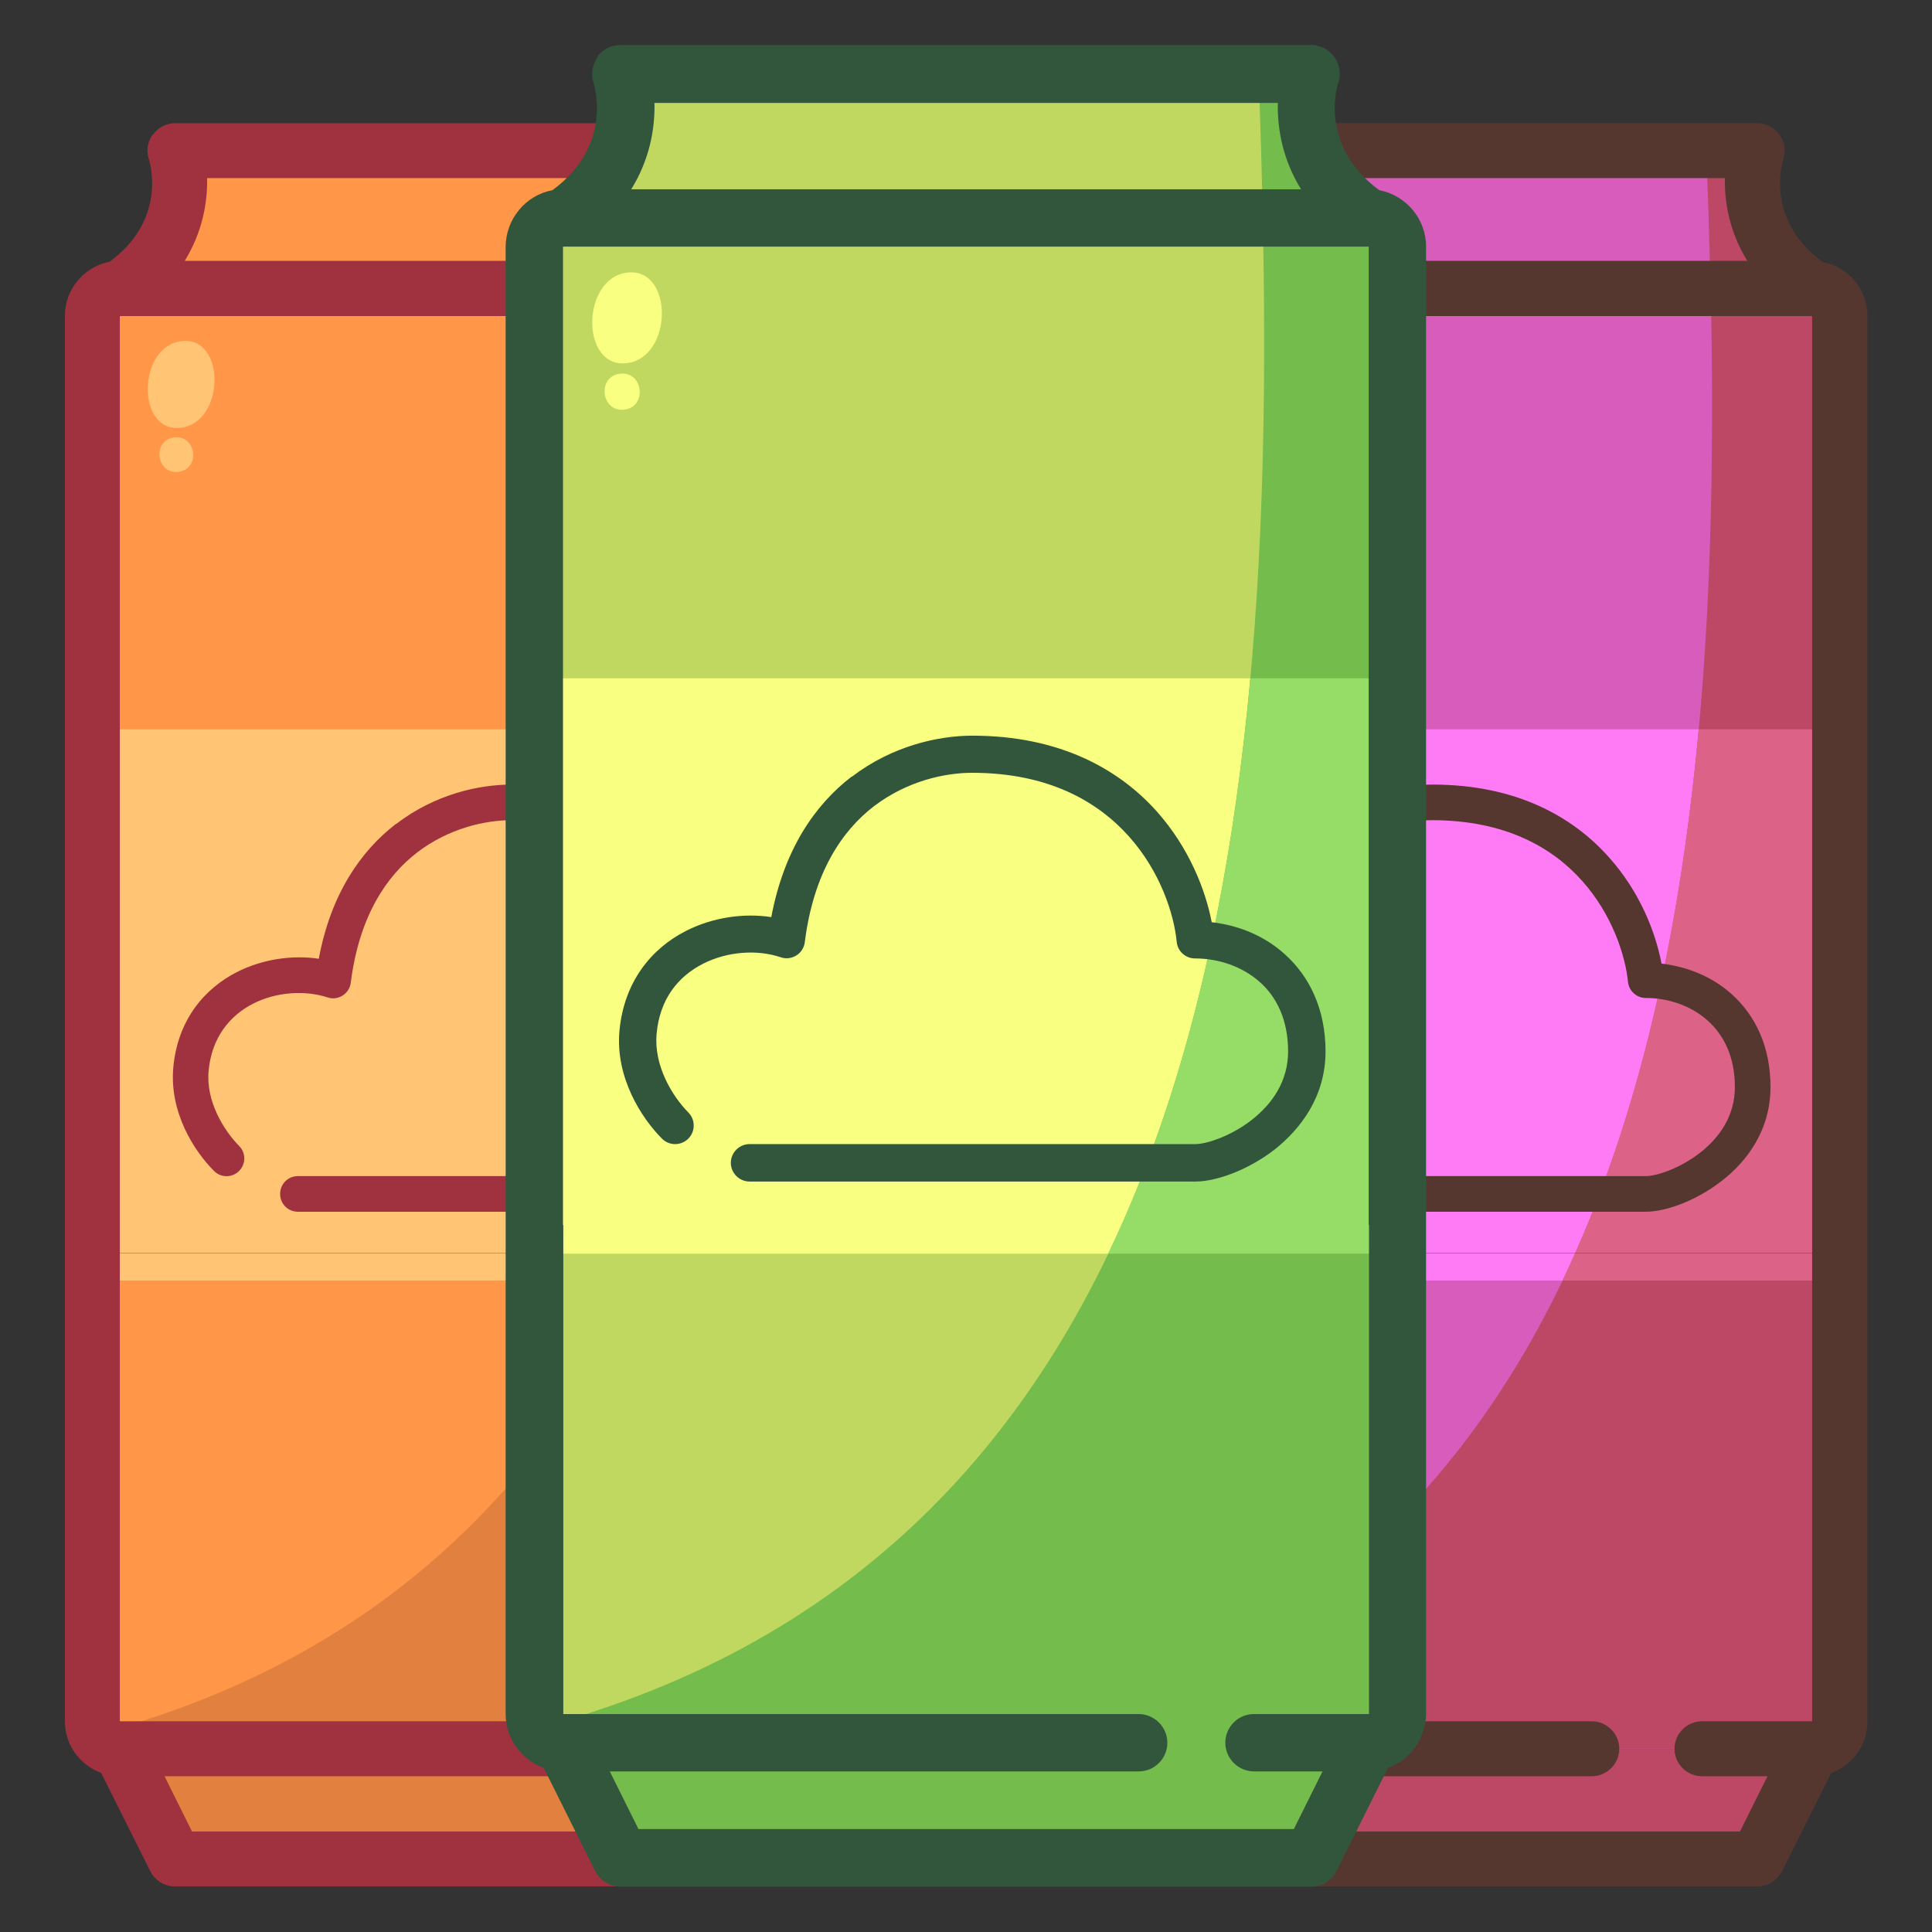
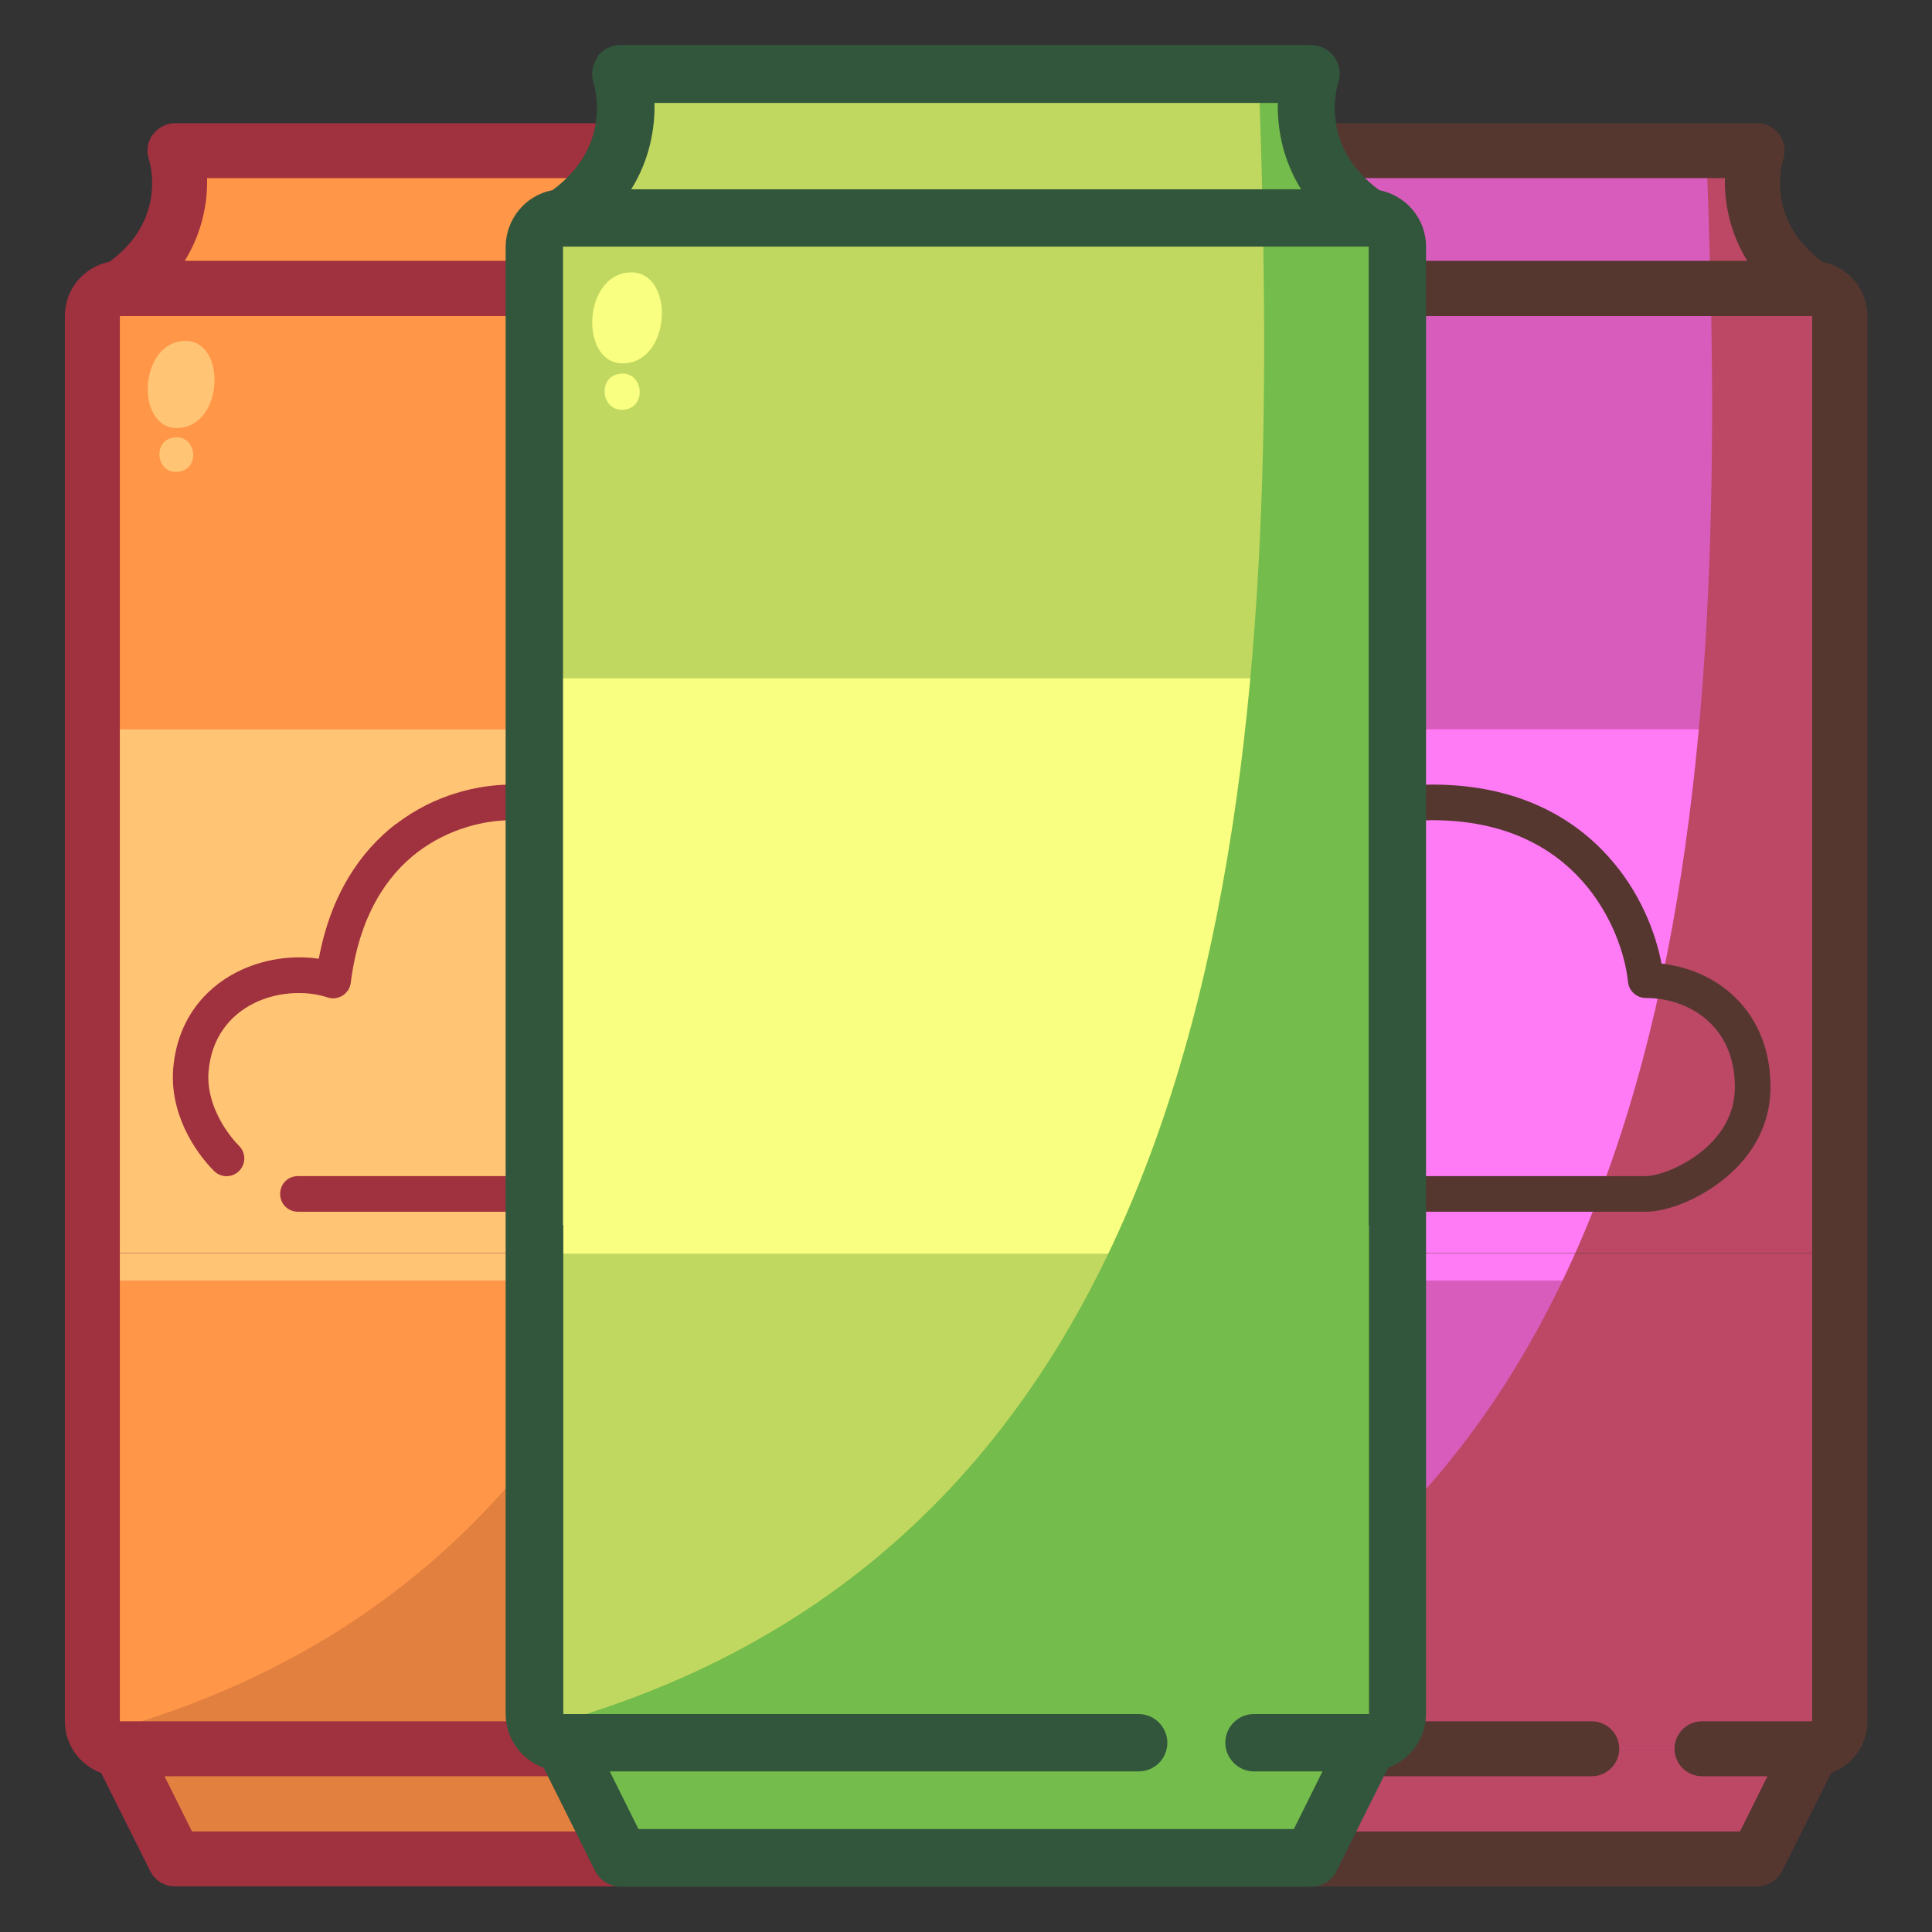
<svg xmlns="http://www.w3.org/2000/svg" baseProfile="tiny" version="1.2" viewBox="0 0 64 64">
  <rect x="0" y="0" width="64" height="64" fill="#333333" stroke="none" />
  <g>
    <g id="Layer_1">
      <g id="Layer_1-2" data-name="Layer_1">
        <g>
          <path d="M60.94,9.55v45.54c0,1.57-.41,2.85-.91,2.85h-25.56c-.5,0-.91-1.28-.91-2.85V9.55h27.39-.01Z" fill="#d85cbc" />
          <path d="M60.03,57.94l-1.83,3.65h-21.91l-1.83-3.65h25.57Z" fill="#bc4866" />
          <path d="M60.03,57.94l-.91,1.83h-23.73l-.91-1.83h25.56-.01Z" fill="#bc4866" />
          <path d="M60.03,9.55h-25.56c2.74-1.83,1.83-4.56,1.83-4.56h21.91s-.91,2.74,1.83,4.56h-.01Z" fill="#d85cbc" />
          <path d="M58.2,4.99h-1.68c.06,1.49.11,3.02.14,4.56h3.36c-2.74-1.83-1.83-4.56-1.83-4.56h.01Z" fill="#bc4866" />
          <path d="M47.25,24.16h-13.69v18.26h27.39v-18.26h-13.7Z" fill="#ff7bf6" />
          <path d="M56.67,9.55c.41,19.26-1.63,42.03-22.73,47.84.15.34.33.54.53.54h25.56c.5,0,.91-1.28.91-2.85V9.55h-4.28,0Z" fill="#bc4866" />
-           <path d="M60.94,24.16h-4.67c-.6,6.5-1.91,12.82-4.51,18.26h9.19v-18.26h0Z" fill="#dd6287" />
          <path d="M36.49,14.17c1.47-.17,1.5-3.05.02-2.87-1.47.18-1.5,3.05-.02,2.87ZM36.41,15.63c.74-.09.6-1.23-.14-1.14-.74.09-.6,1.23.14,1.14Z" fill="#ff7bf6" />
          <path d="M35.56,4.45c-.17.24-.22.54-.13.82.07.21.56,2.04-1.3,3.4-.86.17-1.48.92-1.48,1.79v46.56c0,.79.5,1.45,1.2,1.71l1.63,3.26c.16.31.47.5.82.5h21.91c.35,0,.66-.2.82-.5l1.63-3.26c.72-.26,1.2-.94,1.2-1.71V10.47c0-.89-.64-1.63-1.48-1.79-1.87-1.37-1.37-3.2-1.31-3.4.16-.48-.1-1-.58-1.15-.09-.03-.19-.05-.29-.05h-21.91c-.29,0-.56.14-.73.38h0ZM60.03,10.47v31.04h-25.56V10.47h25.56ZM57.64,60.67h-20.78l-.91-1.83h16.78c.5,0,.91-.41.91-.91s-.41-.91-.91-.91h-18.26v-15.52h25.56v15.52h-3.65c-.5,0-.91.41-.91.91s.41.91.91.91h2.17s-.91,1.83-.91,1.83ZM57.14,5.9c-.02.81.16,1.8.74,2.74h-21.26c.58-.94.76-1.93.74-2.74h19.79-.01Z" fill="#563730" />
          <path d="M43.63,27.29c1.28-.98,2.73-1.3,3.82-1.3,2.76,0,4.64,1.05,5.85,2.41,1.02,1.14,1.54,2.47,1.74,3.52.84.1,1.66.42,2.31,1,.8.71,1.3,1.75,1.3,3.09,0,1.42-.77,2.46-1.63,3.12-.84.65-1.84,1.01-2.5,1.01h-14.15c-.33,0-.59-.26-.59-.59s.26-.59.59-.59h14.15c.33,0,1.09-.23,1.78-.76.67-.52,1.17-1.24,1.17-2.19,0-1.02-.38-1.74-.91-2.21-.54-.48-1.28-.74-2.04-.74-.3,0-.56-.23-.59-.53-.09-.88-.52-2.23-1.52-3.35-.98-1.1-2.54-2.01-4.97-2.01-.88,0-2.07.27-3.11,1.06-1.02.78-1.93,2.11-2.21,4.32-.02.18-.12.33-.27.43-.15.09-.33.12-.5.06-.73-.24-1.69-.19-2.47.21-.76.39-1.37,1.11-1.47,2.23-.09.99.49,1.95,1.01,2.48.23.23.23.6,0,.83-.23.23-.6.23-.83,0-.66-.66-1.48-1.94-1.35-3.42.14-1.56,1.01-2.61,2.11-3.17.85-.43,1.83-.57,2.71-.44.4-2.14,1.38-3.56,2.56-4.47h.01Z" fill="#563730" fill-rule="evenodd" />
        </g>
        <g>
          <path d="M30.44,9.55v45.54c0,1.57-.41,2.85-.91,2.85H3.97c-.5,0-.91-1.28-.91-2.85V9.55h27.39,0Z" fill="#ff9648" />
          <path d="M29.53,57.94l-1.83,3.65H5.8l-1.83-3.65h25.56Z" fill="#e2813f" />
-           <path d="M29.53,57.94l-.91,1.83H4.88l-.91-1.83h25.56Z" fill="#e2813f" />
          <path d="M29.53,9.55H3.97c2.74-1.83,1.83-4.56,1.83-4.56h21.91s-.91,2.74,1.83,4.56h0Z" fill="#ff9648" />
          <path d="M27.7,4.99h-1.68c.06,1.49.11,3.02.14,4.56h3.36c-2.74-1.83-1.83-4.56-1.83-4.56h.01Z" fill="#e2813f" />
          <path d="M16.75,24.16H3.06v18.26h27.39v-18.26h-13.7Z" fill="#ffc474" />
-           <path d="M26.17,9.55c.41,19.26-1.63,42.03-22.73,47.84.15.34.33.54.53.54h25.56c.5,0,.91-1.28.91-2.85V9.55h-4.28.01Z" fill="#e2813f" />
+           <path d="M26.17,9.55c.41,19.26-1.63,42.03-22.73,47.84.15.34.33.54.53.54h25.56V9.55h-4.28.01Z" fill="#e2813f" />
          <path d="M30.44,24.16h-4.67c-.6,6.5-1.91,12.82-4.51,18.26h9.19v-18.26h-.01Z" fill="#ffa056" />
          <path d="M5.99,14.17c1.47-.17,1.5-3.05.02-2.87-1.47.18-1.5,3.05-.02,2.87ZM5.91,15.63c.74-.09.6-1.23-.14-1.14-.74.09-.6,1.23.14,1.14Z" fill="#ffc474" />
          <path d="M5.06,4.45c-.17.24-.22.54-.13.82.07.21.56,2.04-1.3,3.4-.86.17-1.48.92-1.48,1.79v46.56c0,.79.5,1.45,1.2,1.71l1.63,3.26c.16.31.47.5.82.5h21.91c.35,0,.66-.2.82-.5l1.63-3.26c.72-.26,1.2-.94,1.2-1.71V10.47c0-.89-.64-1.63-1.48-1.79-1.87-1.37-1.37-3.2-1.31-3.4.16-.48-.1-1-.58-1.15-.09-.03-.19-.05-.29-.05H5.8c-.29,0-.56.14-.73.38h-.01ZM29.53,10.47v31.04H3.97V10.47h25.56ZM27.14,60.67H6.36l-.91-1.83h16.78c.5,0,.91-.41.91-.91s-.41-.91-.91-.91H3.97v-15.52h25.56v15.52h-3.65c-.5,0-.91.41-.91.91s.41.91.91.91h2.17l-.91,1.83ZM26.64,5.9c-.02.81.16,1.8.74,2.74H6.12c.58-.94.76-1.93.74-2.74h19.79-.01Z" fill="#a0313f" />
          <path d="M13.13,27.29c1.28-.98,2.73-1.3,3.82-1.3,2.76,0,4.64,1.05,5.85,2.41,1.02,1.14,1.54,2.47,1.74,3.52.84.1,1.66.42,2.31,1,.8.71,1.3,1.75,1.3,3.09,0,1.42-.77,2.46-1.63,3.12-.84.65-1.84,1.01-2.5,1.01h-14.15c-.33,0-.59-.26-.59-.59s.26-.59.59-.59h14.15c.33,0,1.09-.23,1.78-.76.67-.52,1.17-1.24,1.17-2.19,0-1.02-.38-1.74-.91-2.21-.54-.48-1.28-.74-2.04-.74-.3,0-.56-.23-.59-.53-.09-.88-.52-2.23-1.52-3.35-.98-1.1-2.54-2.01-4.97-2.01-.88,0-2.07.27-3.11,1.06-1.02.78-1.93,2.11-2.21,4.32-.02.18-.12.33-.27.43-.15.09-.33.12-.5.06-.73-.24-1.69-.19-2.47.21-.76.39-1.37,1.11-1.47,2.23-.09.99.49,1.95,1.01,2.48.23.23.23.6,0,.83-.23.23-.6.23-.83,0-.66-.66-1.48-1.94-1.35-3.42.14-1.56,1.01-2.61,2.11-3.17.85-.43,1.83-.57,2.71-.44.4-2.14,1.38-3.56,2.56-4.47h0Z" fill="#a0313f" fill-rule="evenodd" />
        </g>
        <path d="M46.3,7.22v47.54c0,1.63-.43,2.97-.95,2.97h-26.69c-.52,0-.95-1.34-.95-2.97V7.22h28.59Z" fill="#c1d860" />
        <path d="M45.34,57.73l-1.91,3.81h-22.88l-1.91-3.81h26.7Z" fill="#74bc4b" />
        <path d="M45.34,57.73l-.95,1.91h-24.78l-.95-1.91h26.69,0Z" fill="#74bc4b" />
        <path d="M45.34,7.22h-26.69c2.86-1.91,1.91-4.77,1.91-4.77h22.88s-.95,2.86,1.91,4.77h0Z" fill="#c1d860" />
        <path d="M43.44,2.45h-1.75c.06,1.56.11,3.15.14,4.77h3.51c-2.86-1.91-1.91-4.77-1.91-4.77h.01Z" fill="#74bc4b" />
        <path d="M32,22.47h-14.3v19.06h28.59v-19.06h-14.3,0Z" fill="#f9ff80" />
        <path d="M41.83,7.22c.43,20.11-1.7,43.89-23.73,49.95.16.35.35.56.55.56h26.69c.52,0,.95-1.34.95-2.97V7.22h-4.46Z" fill="#74bc4b" />
-         <path d="M46.3,22.47h-4.88c-.62,6.78-1.99,13.39-4.71,19.06h9.59v-19.06Z" fill="#95dd66" />
        <path d="M20.76,12.03c1.54-.18,1.56-3.18.02-3-1.53.18-1.56,3.18-.02,3ZM20.68,13.57c.77-.09.63-1.28-.14-1.19-.77.09-.63,1.28.14,1.19Z" fill="#f9ff80" />
        <path d="M19.8,1.89c-.18.25-.23.56-.14.85.07.22.59,2.13-1.36,3.56-.9.17-1.54.96-1.55,1.87v48.61c0,.82.53,1.52,1.26,1.78l1.7,3.41c.16.32.49.53.85.53h22.87c.36,0,.69-.2.85-.53l1.7-3.41c.75-.27,1.25-.98,1.26-1.78V8.17c0-.93-.67-1.7-1.55-1.87-1.95-1.43-1.43-3.34-1.36-3.55.17-.5-.1-1.04-.6-1.21-.1-.03-.2-.05-.3-.05h-22.88c-.3,0-.59.15-.77.39h.02ZM45.34,8.17v32.41h-26.69V8.17h26.69ZM42.85,60.59h-21.7l-.95-1.91h17.52c.53,0,.95-.43.95-.95s-.43-.95-.95-.95h-19.06v-16.2h26.69v16.2h-3.81c-.53,0-.95.43-.95.95s.43.95.95.95h2.27l-.95,1.91h0ZM42.33,3.41c-.02.85.16,1.88.77,2.86h-22.19c.61-.98.79-2.01.77-2.86h20.66-.01Z" fill="#32563c" />
-         <path d="M28.22,25.73c1.33-1.02,2.86-1.36,3.99-1.36,2.88,0,4.85,1.1,6.11,2.51,1.06,1.19,1.61,2.58,1.82,3.67.88.1,1.73.44,2.41,1.05.83.74,1.36,1.83,1.36,3.23,0,1.48-.81,2.56-1.7,3.26-.87.67-1.92,1.05-2.61,1.05h-14.77c-.34,0-.62-.28-.62-.62s.28-.62.62-.62h14.77c.34,0,1.14-.24,1.85-.79.7-.54,1.22-1.3,1.22-2.28,0-1.06-.39-1.82-.95-2.31-.57-.5-1.34-.77-2.13-.77-.32,0-.58-.24-.61-.55-.09-.92-.54-2.33-1.59-3.5-1.03-1.15-2.66-2.1-5.19-2.1-.92,0-2.16.28-3.24,1.1-1.06.81-2.01,2.2-2.3,4.51-.02.18-.13.35-.28.44-.16.1-.35.12-.52.06-.77-.26-1.76-.2-2.58.22-.8.41-1.43,1.15-1.53,2.33-.09,1.04.51,2.04,1.05,2.59.24.24.24.63,0,.87-.24.24-.63.24-.87,0-.68-.68-1.55-2.03-1.41-3.57.15-1.63,1.06-2.73,2.2-3.31.88-.45,1.91-.6,2.83-.46.42-2.23,1.44-3.72,2.67-4.66h0Z" fill="#32563c" fill-rule="evenodd" />
      </g>
    </g>
  </g>
</svg>